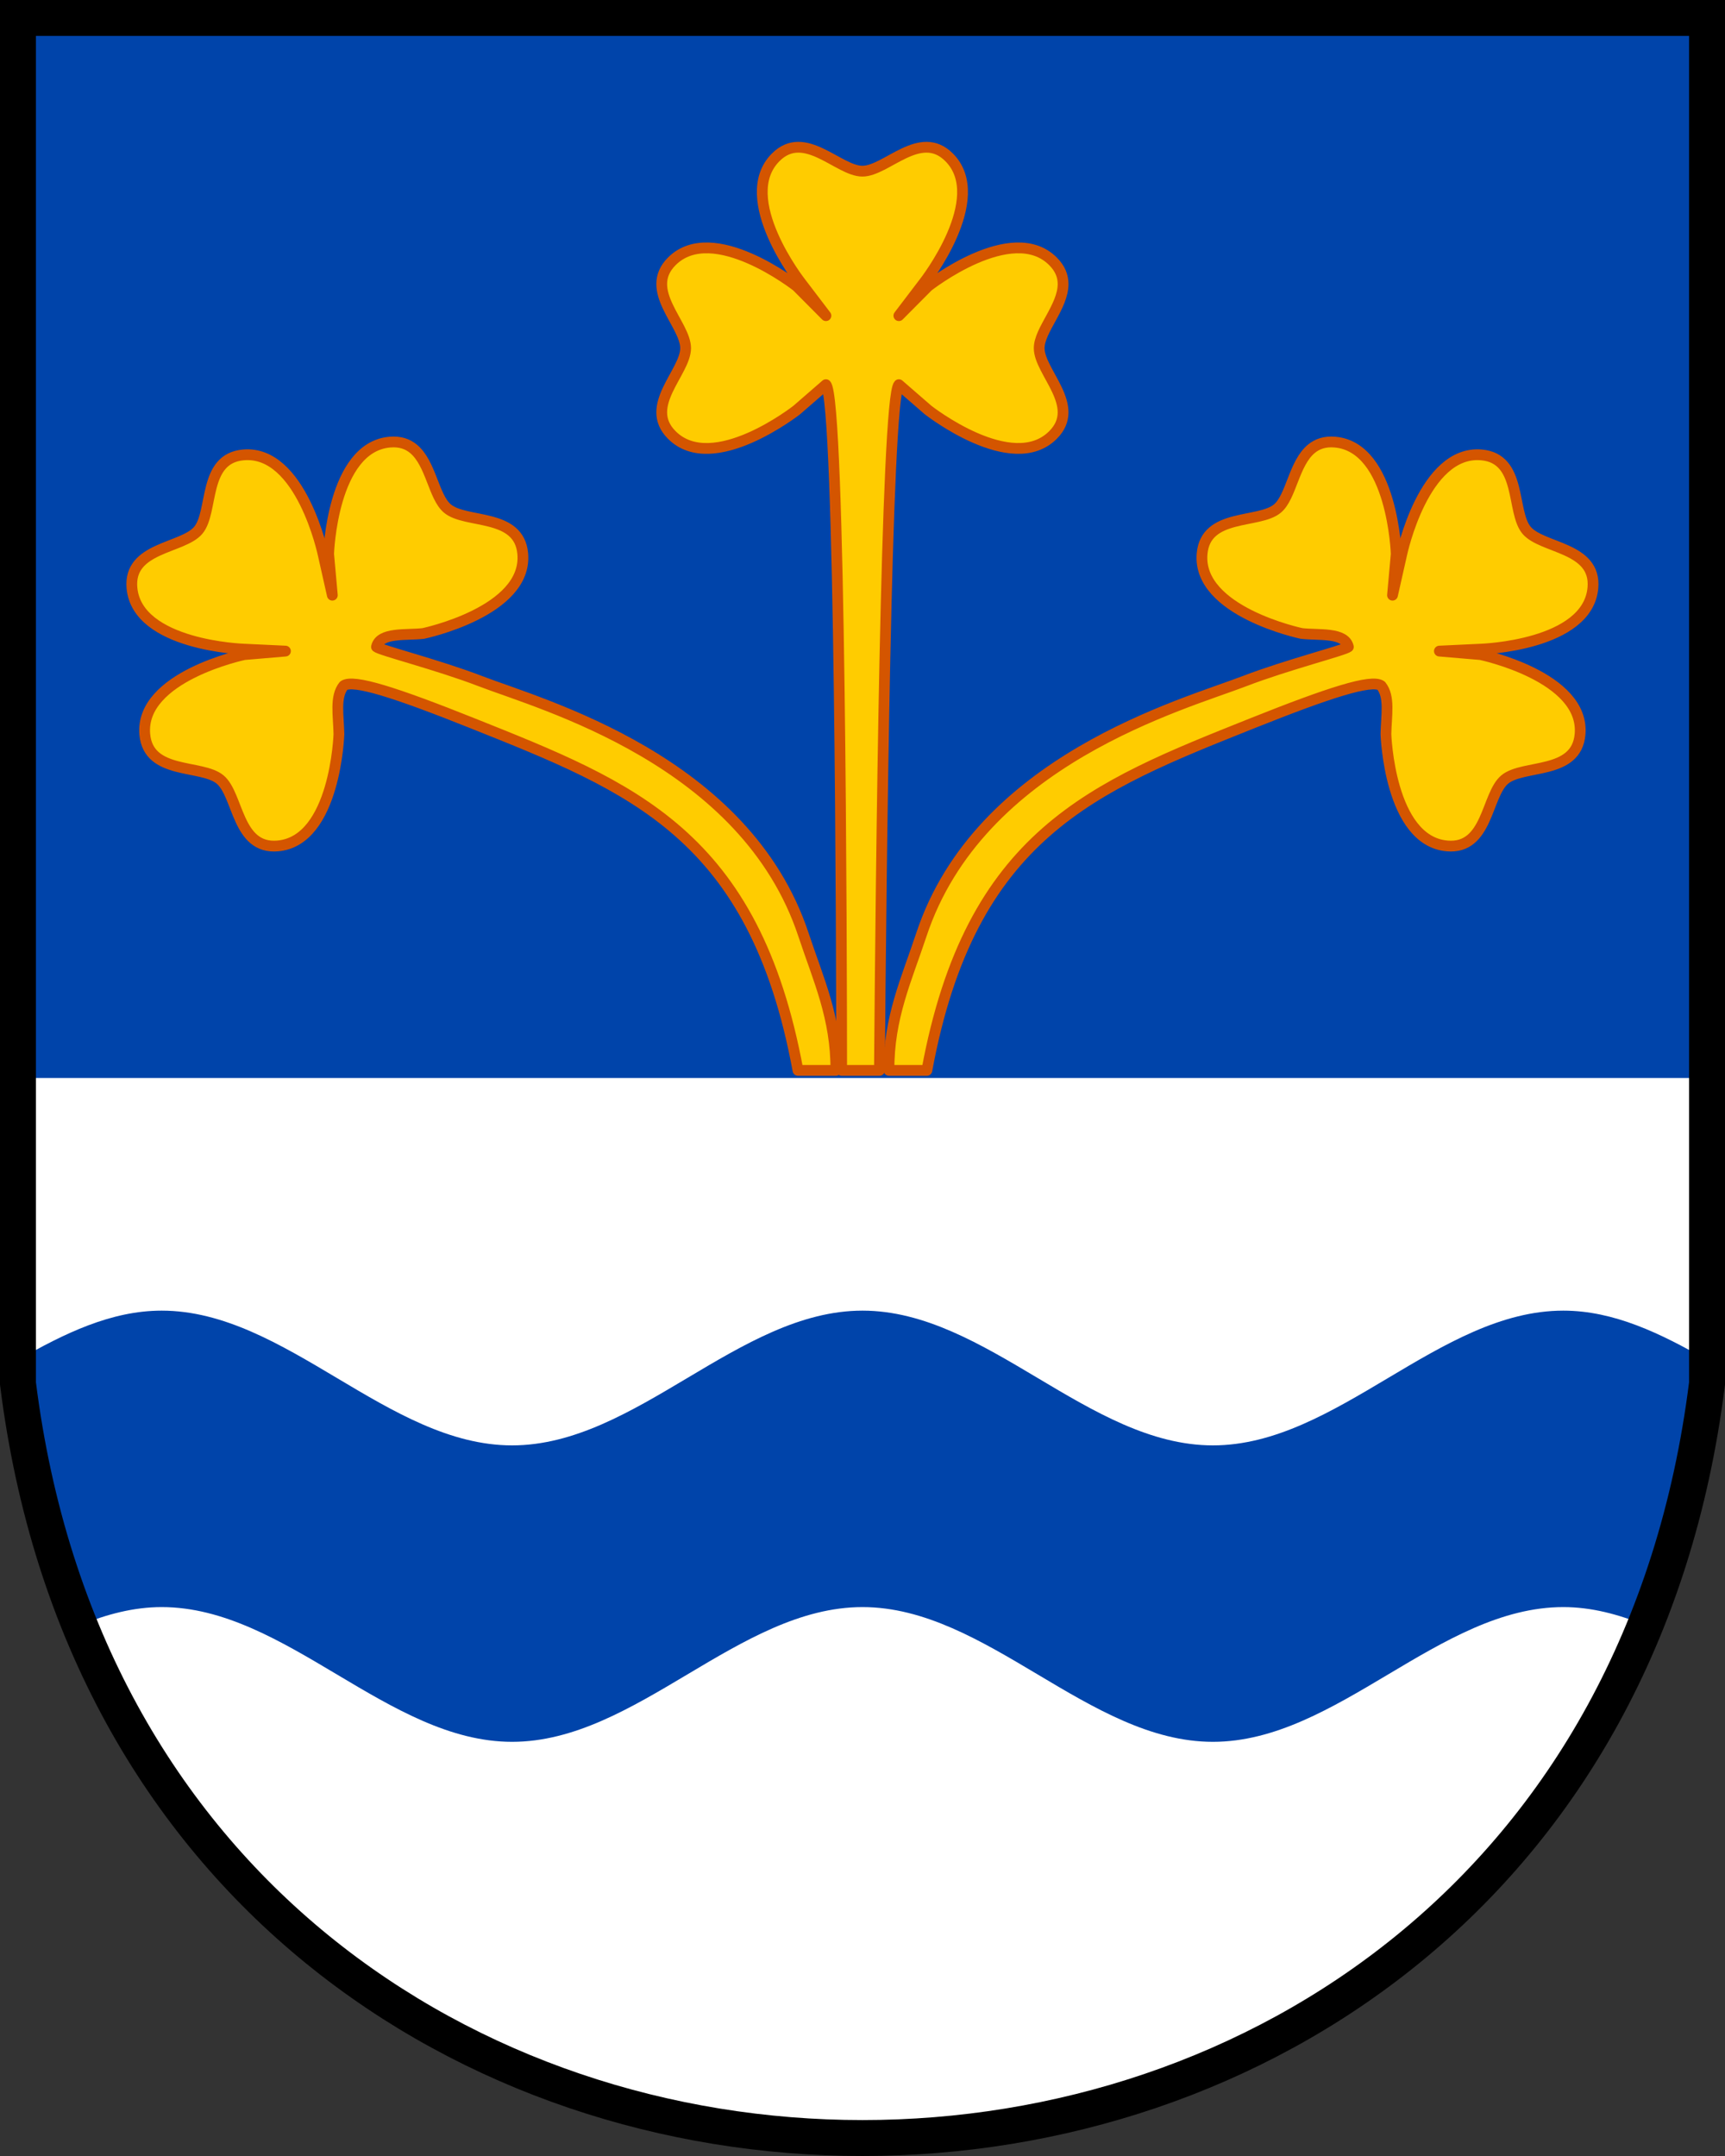
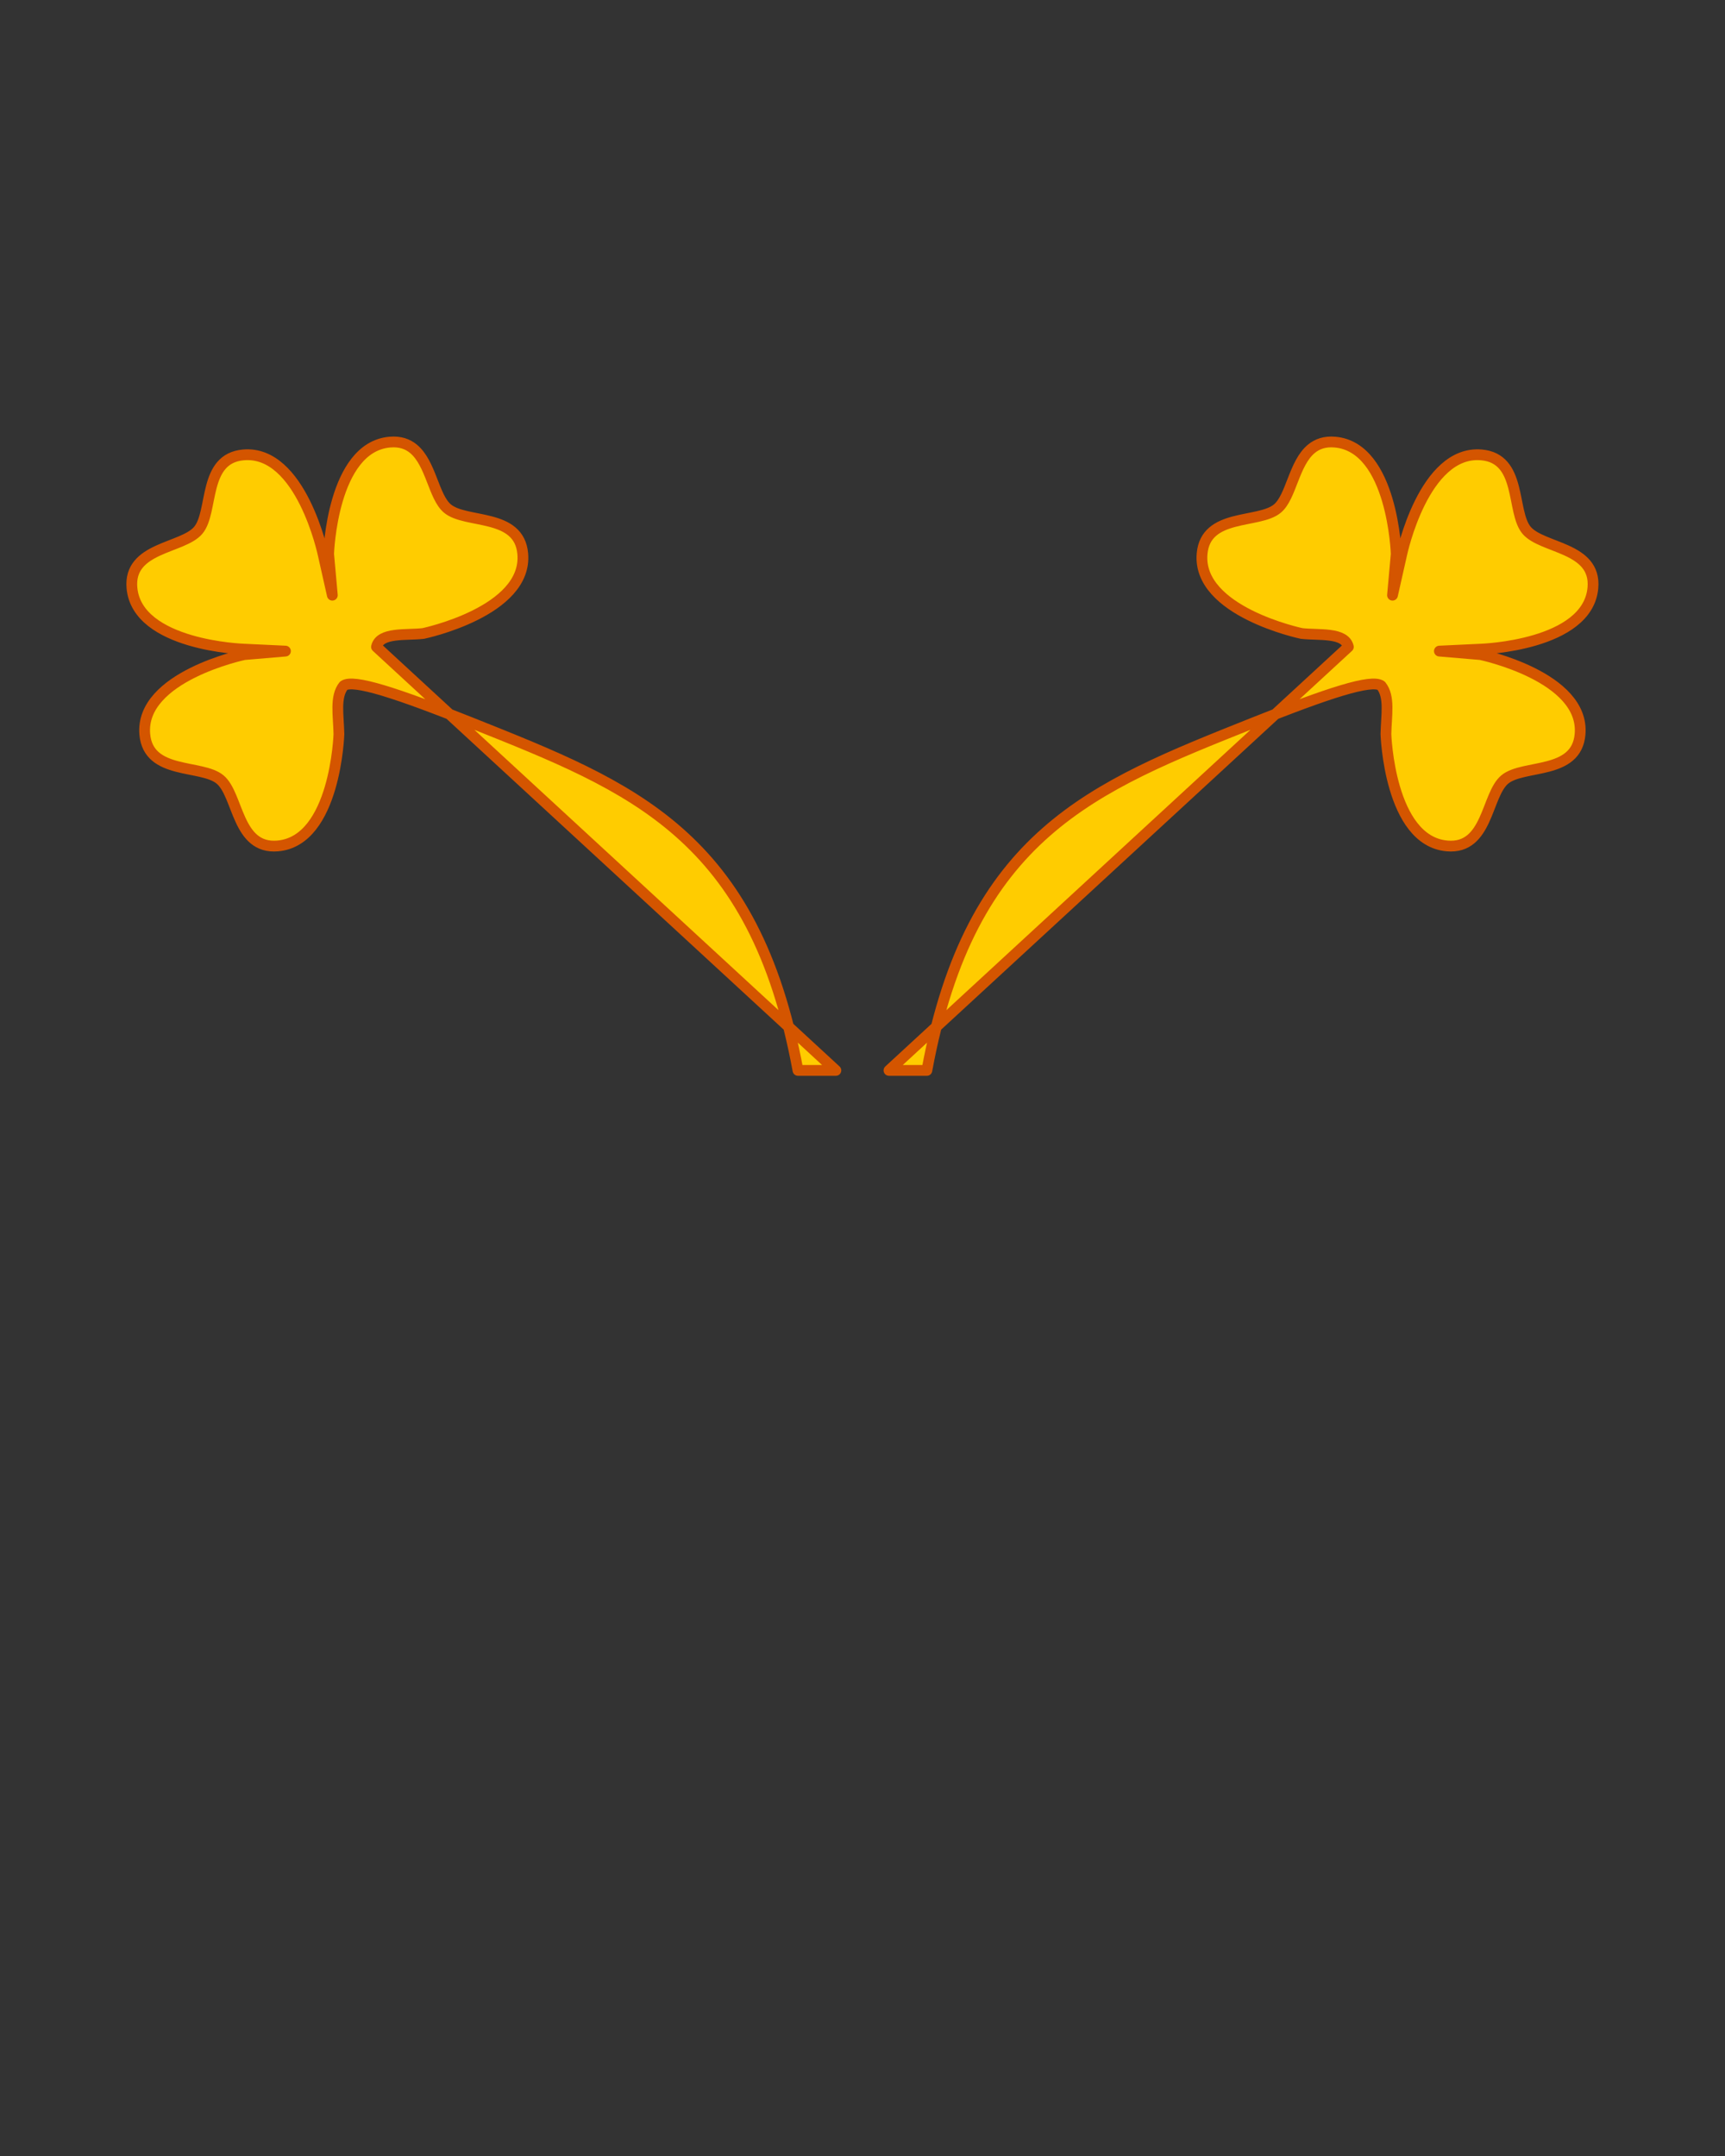
<svg xmlns="http://www.w3.org/2000/svg" xmlns:xlink="http://www.w3.org/1999/xlink" width="240" height="300" version="1.1" viewBox="0 0 480 600">
  <rect x="0" y="0" width="480" height="600" fill="#333333" stroke="none" />
-   <path d="m5 5v380c35 280 435 280 470 0v-380z" fill="#fff" />
-   <path d="m5 5v295h470v-295z" fill="#04a" />
-   <path transform="scale(2)" d="m22.496 182.37c-7.038 0-13.558 3.177-19.996 6.865v3.266c1.538 12.308 4.556 23.471 8.668 33.615 3.67-1.487 7.417-2.496 11.328-2.496 17.272 0 31.489 18.75 48.752 18.75 17.272 0 31.489-18.75 48.752-18.75s31.48 18.75 48.752 18.75c17.263 0 31.48-18.75 48.752-18.75 3.912 0 7.659 1.009 11.328 2.496 4.112-10.144 7.13-21.307 8.668-33.615v-3.266c-6.438-3.688-12.958-6.865-19.996-6.865-17.272 0-31.489 18.75-48.752 18.75-17.272 0-31.489-18.75-48.752-18.75s-31.48 18.75-48.752 18.75c-17.263 0-31.48-18.75-48.752-18.75z" fill="#04a" />
-   <path d="m475 5v380c-35 280-435 280-470 0v-380z" fill="none" stroke="#000" stroke-width="10" />
  <g transform="matrix(1.249 0 0 1.25 -59.782 -27.111)">
-     <path id="path4328" d="m131.74 165.71c0.757-3.349 6.696-2.542 10.432-2.989 0 0 23.284-4.879 22.154-17.75-0.799-9.106-12.667-6.61-16.787-10.069-3.09-2.593-3.639-10.059-7.562-13.294l1.6e-4 -7.3e-4c-1.308-1.079-2.991-1.688-5.267-1.489-12.872 1.123-13.634 24.901-13.634 24.901l0.827 9.179-2.044-9.073s-4.891-23.284-17.763-22.161c-9.106 0.794-6.605 12.662-10.06 16.78-3.455 4.118-15.577 3.715-14.778 12.821 1.129 12.871 24.909 13.645 24.909 13.645l9.29 0.437-9.183 0.779s-23.284 4.878-22.154 17.75c0.799 9.106 12.666 6.611 16.787 10.068s3.724 15.578 12.83 14.783c12.872-1.123 13.633-24.9 13.633-24.9-0.09-4.271-0.92-8.303 1.063-10.784 2.136-1.511 11.652 1.561 28.684 8.362 35.59 14.212 62.825 24.685 72.524 77.294h8.444c0.072-11.753-3.929-20.279-7.204-30.173-12.9-38.966-58.337-51.236-72.011-56.495-9.481-3.646-22.384-6.892-23.129-7.621z" fill="#fc0" stroke="#d45500" stroke-linecap="round" stroke-linejoin="round" stroke-width="2.401" />
-     <path d="m243.79 260c0.345-43.887 1.467-149.8 4.33-152.67l6.501 5.64s18.704 14.7 27.838 5.562c6.462-6.465-3.078-13.953-3.078-19.331 0-4.034 5.366-9.253 5.323-14.339l-8e-4 1e-3c-0.014-1.695-0.63-3.376-2.245-4.992-9.134-9.139-27.838 5.562-27.838 5.562l-6.5 6.534 5.636-7.398s14.693-18.714 5.559-27.852c-6.462-6.465-13.945 3.079-19.32 3.079s-12.858-9.545-19.32-3.079c-9.134 9.139 5.559 27.853 5.559 27.853l5.636 7.398-6.5-6.534s-18.704-14.701-27.838-5.562c-6.462 6.465 3.078 13.952 3.078 19.33 0 5.378-9.54 12.866-3.078 19.331 9.134 9.139 27.838-5.562 27.838-5.562l6.501-5.64c3.223 3.229 3.483 126.26 3.502 152.67z" fill="#fc0" stroke="#d45500" stroke-linecap="round" stroke-linejoin="round" stroke-width="2.401" />
+     <path id="path4328" d="m131.74 165.71c0.757-3.349 6.696-2.542 10.432-2.989 0 0 23.284-4.879 22.154-17.75-0.799-9.106-12.667-6.61-16.787-10.069-3.09-2.593-3.639-10.059-7.562-13.294l1.6e-4 -7.3e-4c-1.308-1.079-2.991-1.688-5.267-1.489-12.872 1.123-13.634 24.901-13.634 24.901l0.827 9.179-2.044-9.073s-4.891-23.284-17.763-22.161c-9.106 0.794-6.605 12.662-10.06 16.78-3.455 4.118-15.577 3.715-14.778 12.821 1.129 12.871 24.909 13.645 24.909 13.645l9.29 0.437-9.183 0.779s-23.284 4.878-22.154 17.75c0.799 9.106 12.666 6.611 16.787 10.068s3.724 15.578 12.83 14.783c12.872-1.123 13.633-24.9 13.633-24.9-0.09-4.271-0.92-8.303 1.063-10.784 2.136-1.511 11.652 1.561 28.684 8.362 35.59 14.212 62.825 24.685 72.524 77.294h8.444z" fill="#fc0" stroke="#d45500" stroke-linecap="round" stroke-linejoin="round" stroke-width="2.401" />
    <use transform="matrix(-1,0,0,1,480,0)" xlink:href="#path4328" />
  </g>
</svg>